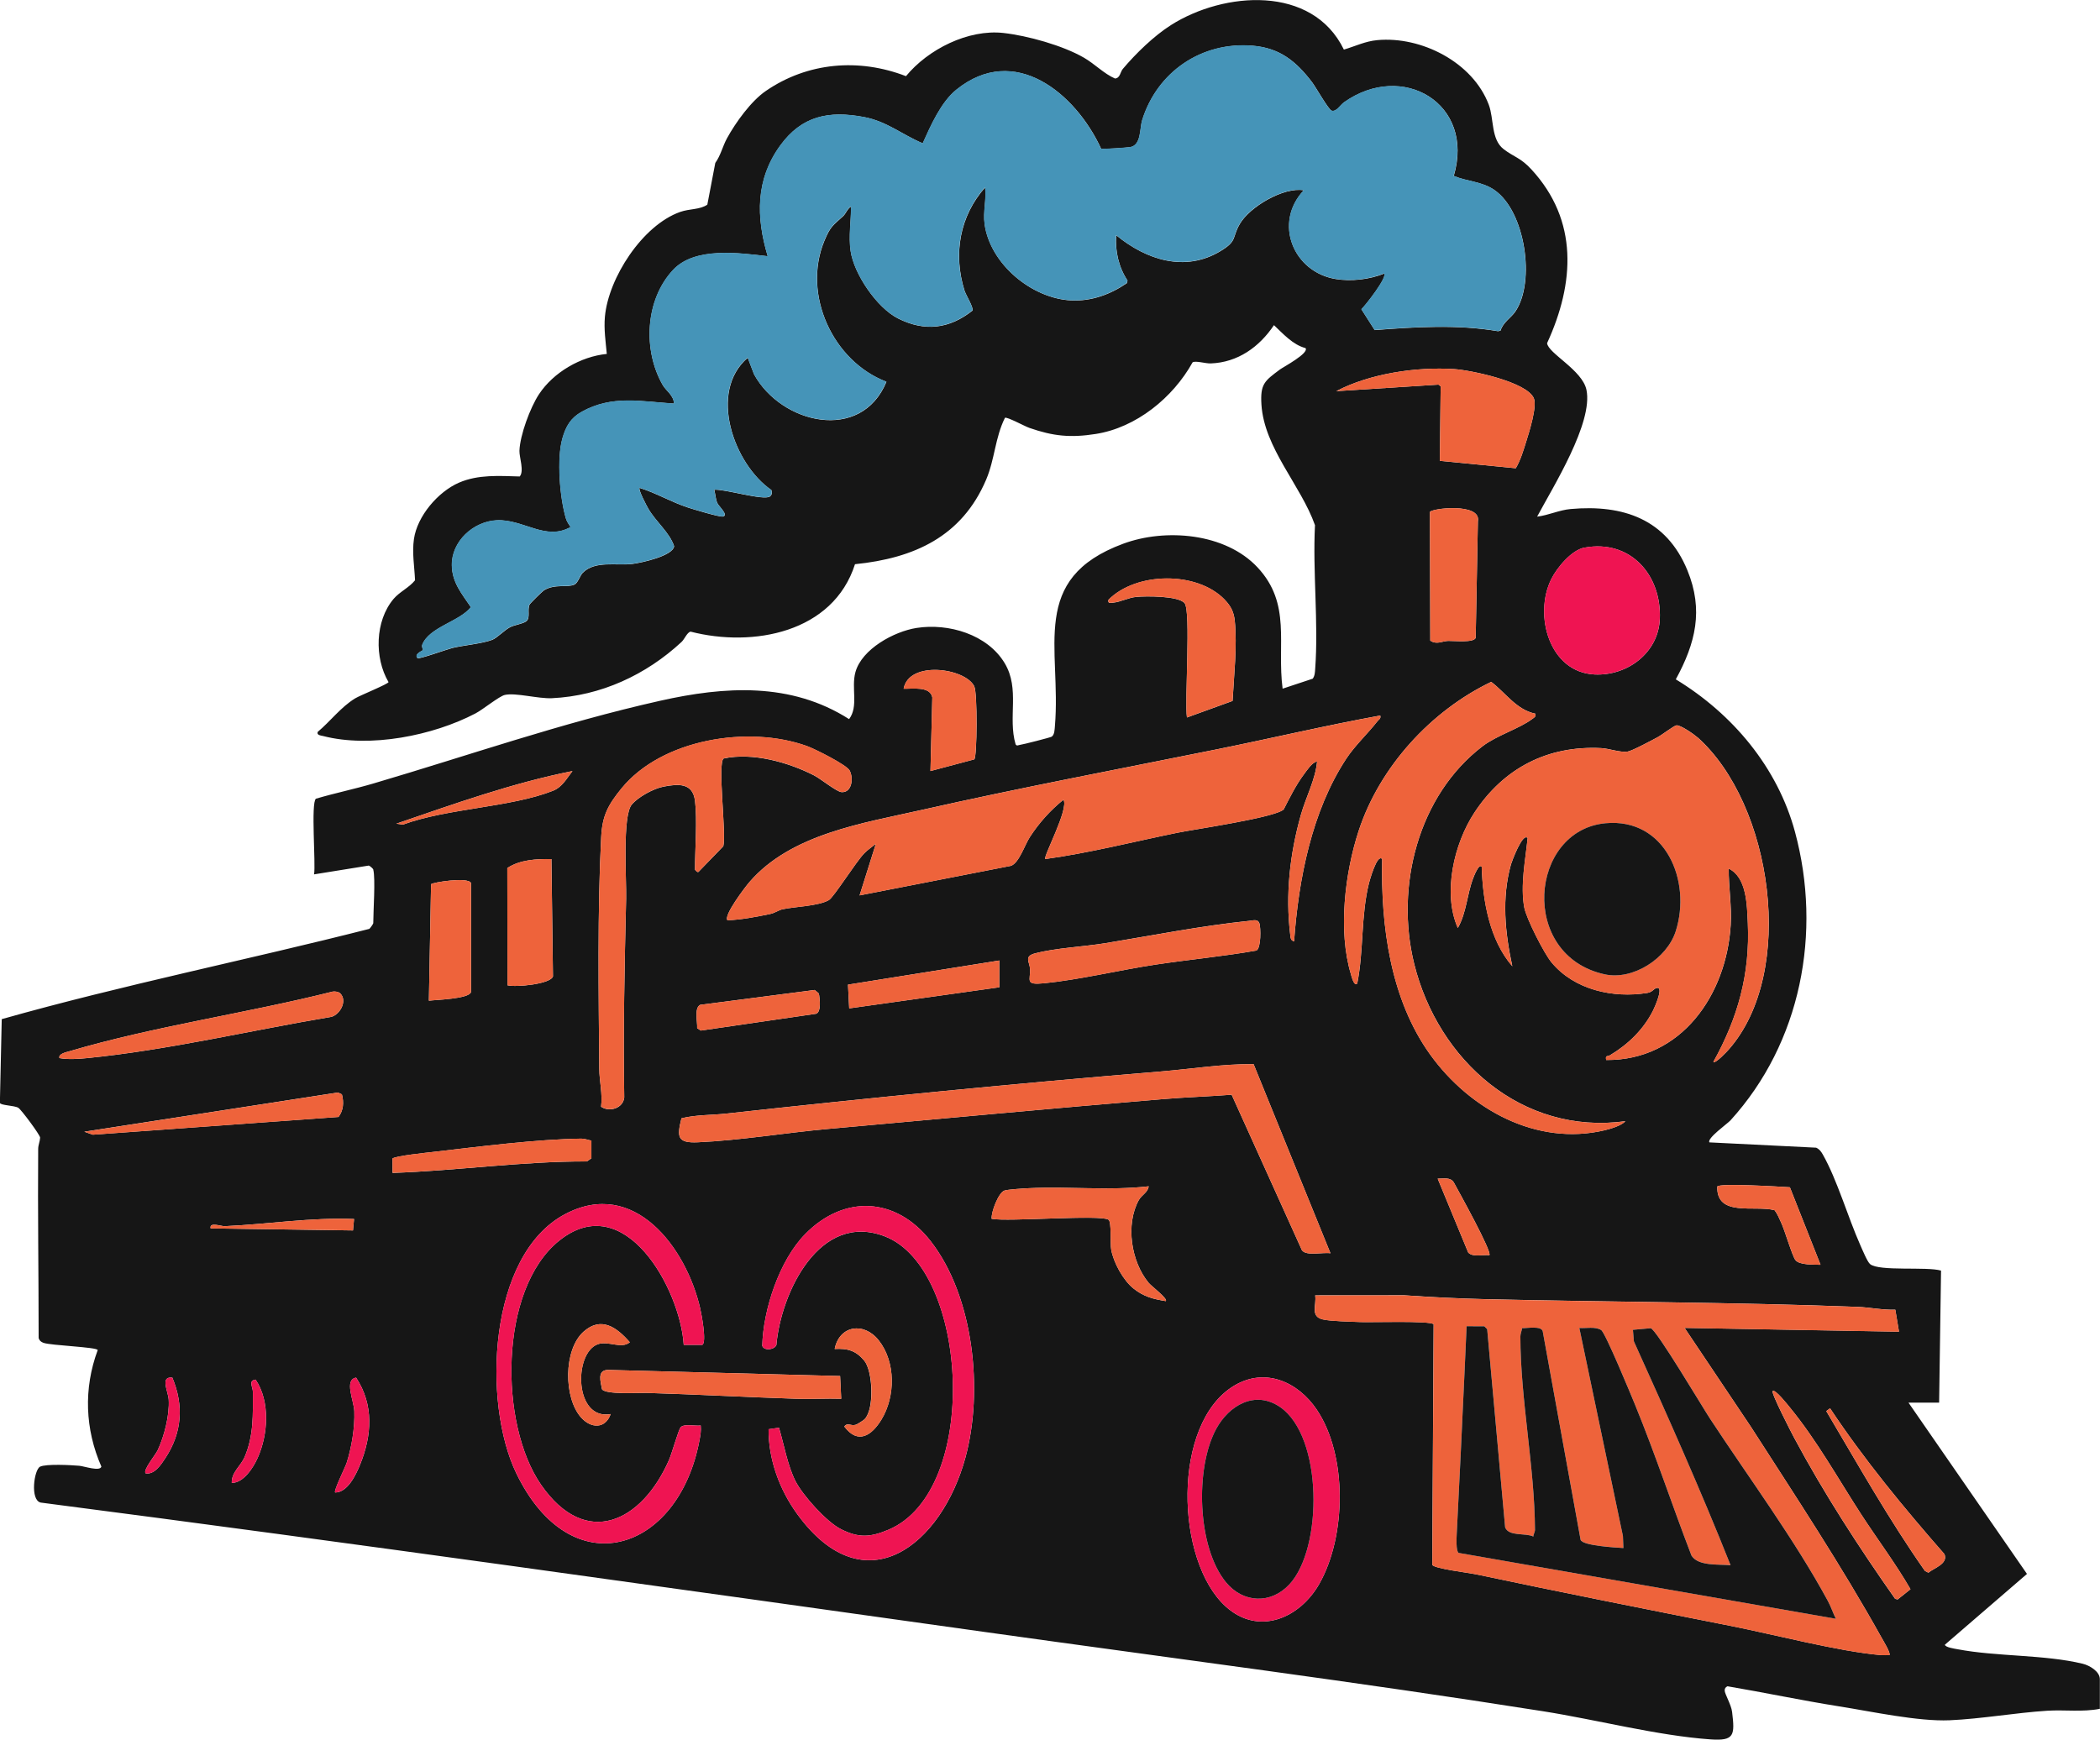
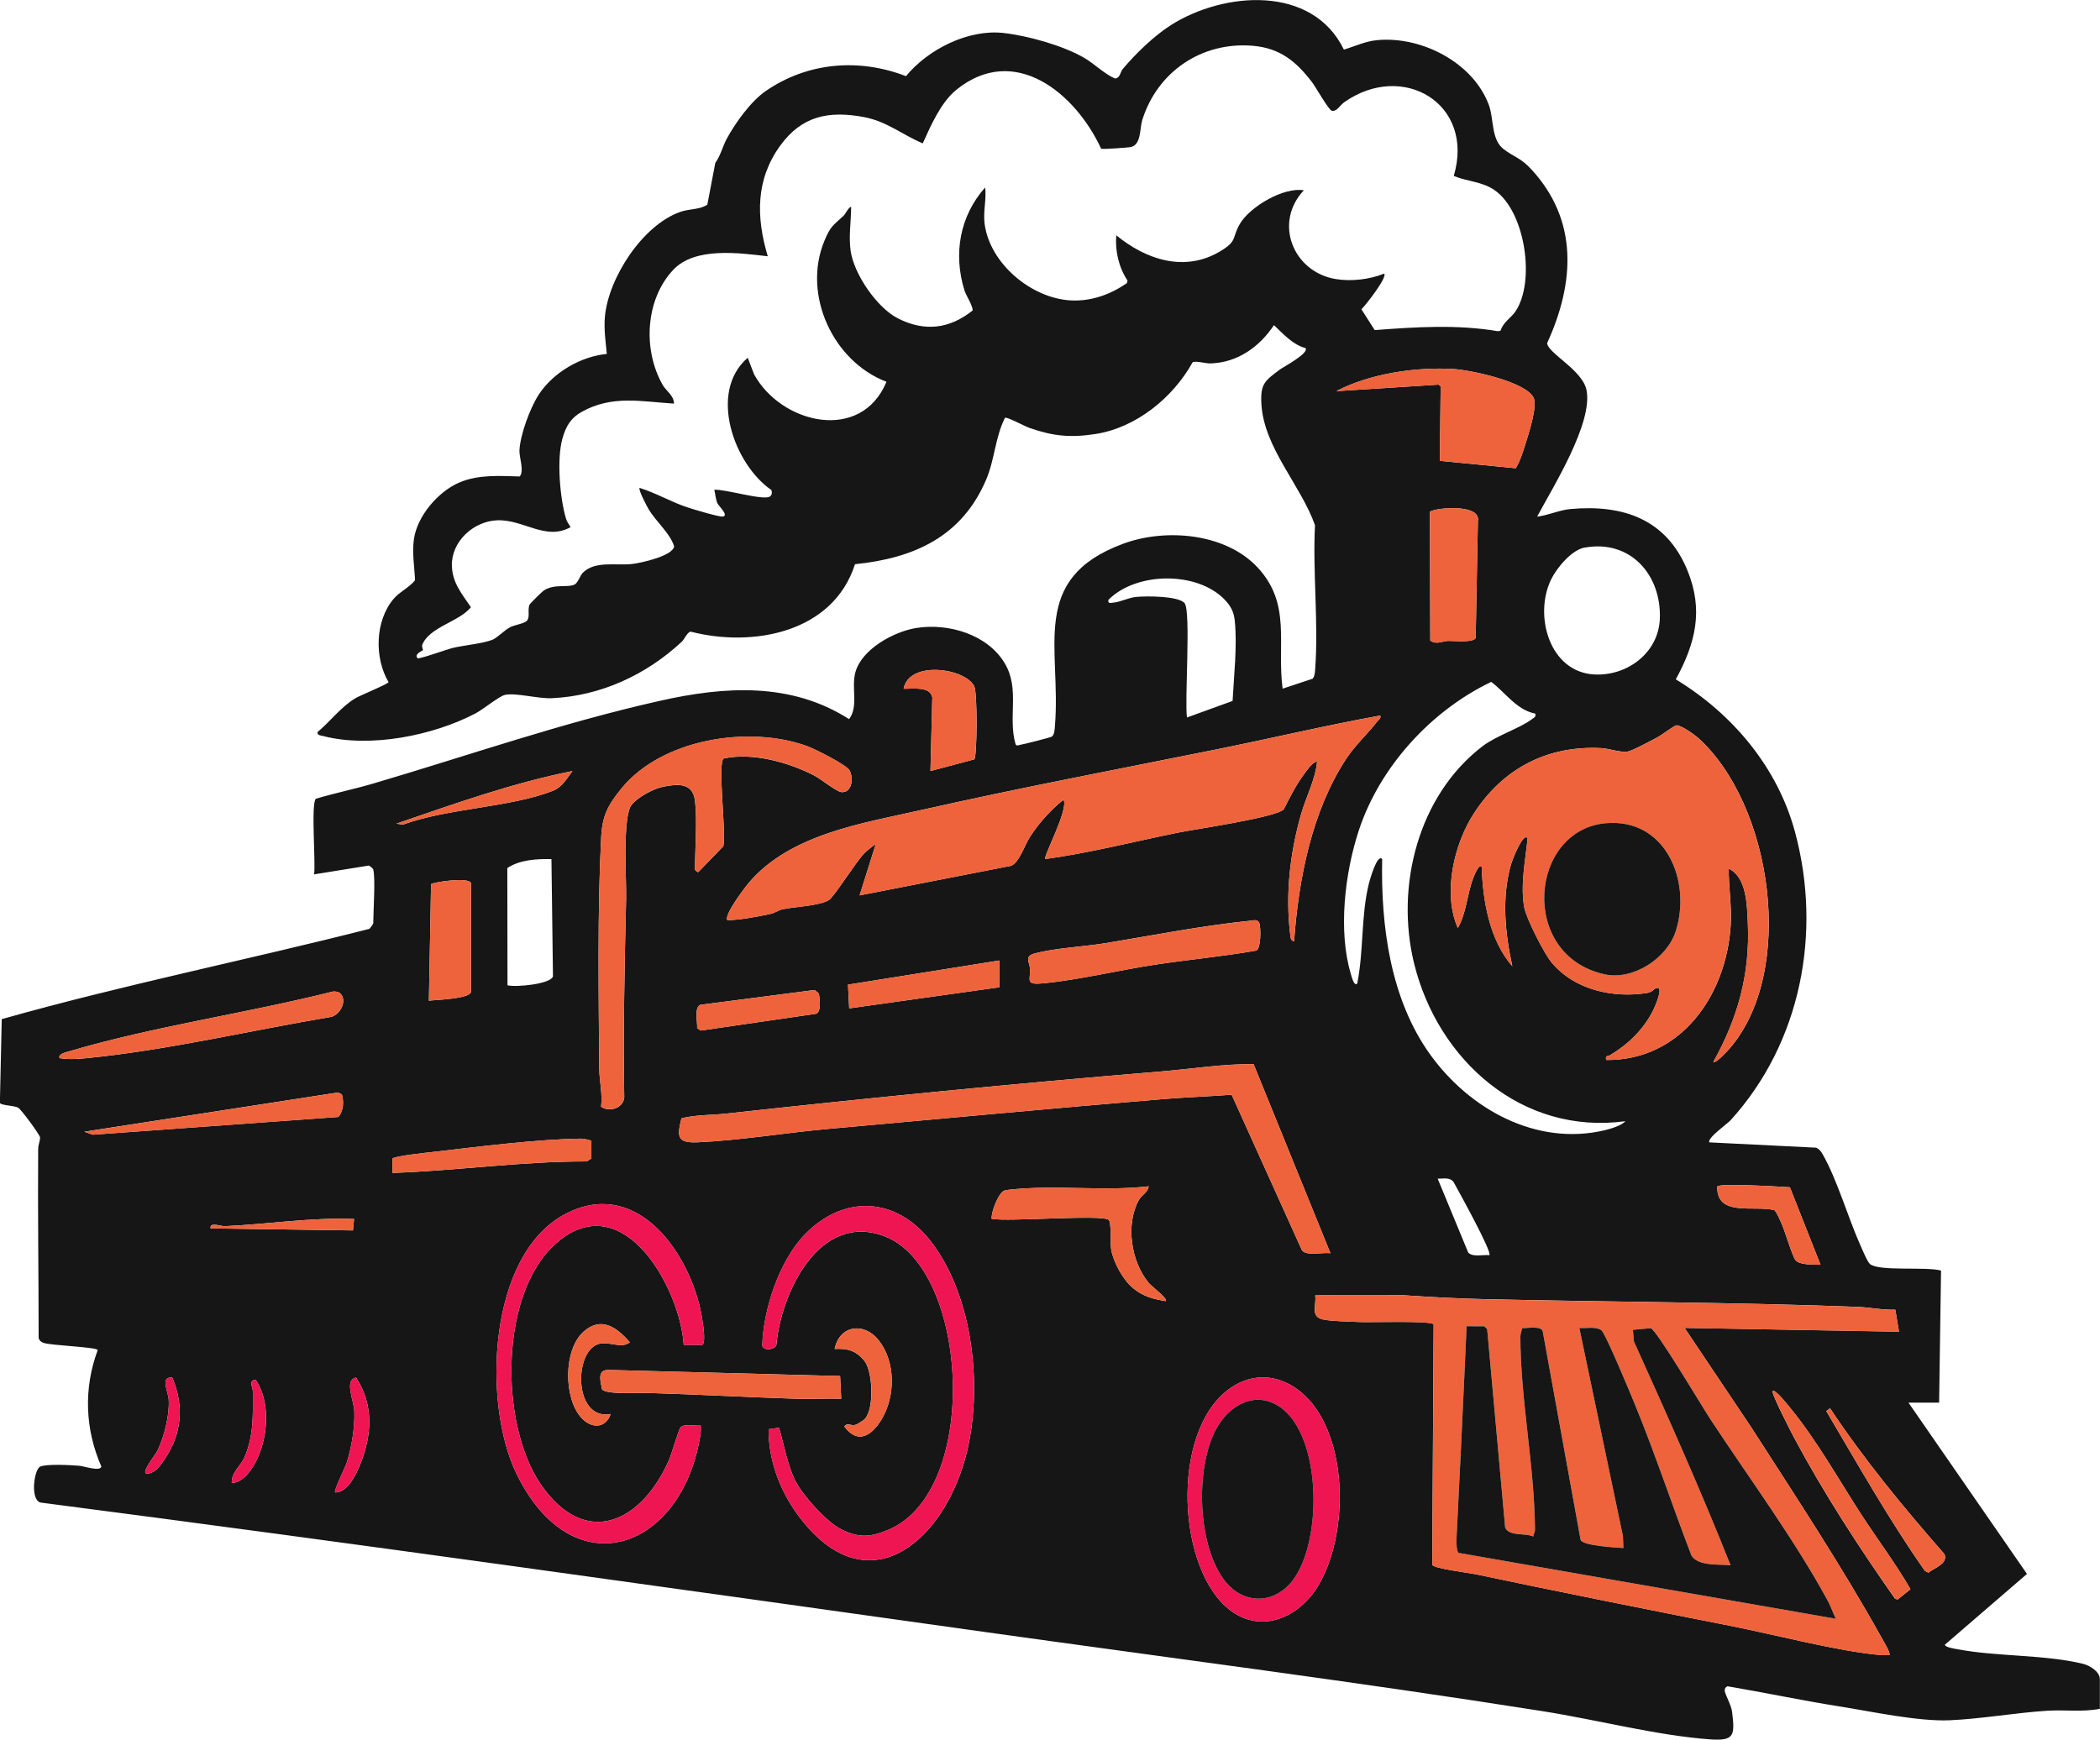
<svg xmlns="http://www.w3.org/2000/svg" id="_レイヤー_1" data-name="レイヤー 1" viewBox="0 0 590.16 489.01">
  <defs>
    <style>
      .cls-1 {
        fill: #ef1452;
      }

      .cls-2 {
        fill: #ee633b;
      }

      .cls-3 {
        fill: #4594b8;
      }

      .cls-4 {
        fill: #161616;
      }
    </style>
  </defs>
  <g id="TTIiV6">
    <g>
      <path class="cls-4" d="M104.93,244.45c-.06-.23-.96-1.07-1.32-1.13l-15.35,2.47c.51-2.95-.94-20.14.52-21.27,5.34-1.58,10.83-2.71,16.16-4.28,26.8-7.89,52.68-16.99,80.57-23.25,18.18-4.08,36.75-5.28,53.11,5.16,2.72-3.61.54-8.73,1.78-13.21,1.81-6.52,10.88-11.43,17.17-12.42,8.98-1.41,19.93,1.81,24.78,9.91,4.35,7.27.83,15.19,3.06,22.8.37.58.76.21,1.21.16.82-.09,8.52-2.06,8.92-2.3.83-.51.84-2.09.92-2.98,1.85-22.05-7.45-41.41,19.2-51.27,11.92-4.41,28.72-3,37.74,6.65,9.61,10.29,5.4,21.45,7.05,34.1l8.47-2.81c.6-.83.62-1.83.69-2.81.95-13.01-.73-27.2-.06-40.34-3.96-11.2-14.28-21.68-15.05-33.9-.36-5.8.87-6.64,5.22-9.88.87-.65,8.26-4.57,7.17-6-3.54-.91-6.29-4.02-8.87-6.45-4.1,6.12-10.15,10.49-17.78,10.76-1.48.05-4.26-.84-5.09-.3-5.5,9.91-15.83,18.35-27.23,20.13-7.06,1.11-11.92.63-18.61-1.7-1.36-.47-6.34-3.2-6.89-2.84-2.79,5.62-2.84,11.61-5.27,17.35-6.8,16.02-20.21,22.12-36.87,23.8-6.15,19.26-28.67,23.48-46.23,18.95-.99.27-1.66,2.11-2.53,2.92-9.94,9.22-22.65,15.15-36.41,15.8-3.88.18-10.21-1.61-13.24-.92-1.59.36-6.13,4.09-8.25,5.2-11.94,6.25-29.61,9.77-42.82,6.35-.59-.15-1.9-.22-1.5-1.17,3.59-3,6.42-6.9,10.5-9.41,1.28-.79,9.35-4.06,9.39-4.58-4.02-6.83-3.8-17.18,1.4-23.36,1.72-2.04,4.38-3.17,6.05-5.26-.16-3.85-.87-7.71-.31-11.59.93-6.46,6.77-13.29,12.66-15.85,5.4-2.34,11.33-1.9,17.06-1.74,1.33-1.43-.13-5.47-.07-7.2.14-4.41,3.04-12.2,5.49-15.91,4.08-6.18,11.72-10.61,19.06-11.34-.32-3.45-.85-6.98-.53-10.48.99-10.86,10.51-25.66,21.14-29.43,2.72-.96,5.41-.57,7.64-2.04l2.24-11.74c1.54-2.14,2.05-4.66,3.29-6.93,2.41-4.41,6.76-10.46,10.91-13.3,11.76-8.08,26.17-9.27,39.39-4.16,6.2-7.55,17.48-13.25,27.4-12.14,6.8.76,16.72,3.53,22.63,6.96,3.08,1.79,5.63,4.51,8.71,5.84,1.47-.12,1.45-1.81,2.2-2.7,3.63-4.31,8.74-9.28,13.51-12.31,14.89-9.45,39.74-11.39,48.61,6.88,3.19-.93,5.98-2.35,9.4-2.66,12.35-1.14,26.82,6.2,31.32,18.16,1.5,3.99.58,9.73,4.18,12.49,2.92,2.24,4.74,2.37,7.78,5.67,13.28,14.39,12.18,31.99,4.43,48.86.25,2.84,9.9,7.56,11.06,13.12,1.94,9.27-9.42,27.33-13.86,35.65,3.21-.38,6.17-1.85,9.42-2.14,14.79-1.32,26.9,2.85,32.8,17.21,4.6,11.19,2.31,20.47-3.25,30.67,15.95,9.7,28.59,24.71,33.5,42.9,7.62,28.25,1.71,59.25-18.14,81.08-.84.92-6.69,5.06-5.91,6.18l29.99,1.49c.91.42,1.38,1.06,1.86,1.9,4.05,7.12,7.09,17.73,10.55,25.49.54,1.2,1.97,4.69,2.74,5.33,2.55,2.13,16,.64,19.95,1.84l-.54,37.11h-8.61l33.3,48.15-23.07,19.9c.08.75,2.86,1.14,3.55,1.27,11.03,2.1,24.37,1.47,35.19,4.08,1.89.46,4.81,2.16,4.81,4.33v8.34c-4.88.96-9.86.23-14.79.54-8.96.57-18.6,2.3-27.45,2.68s-21.93-2.47-31.03-3.91c-10.47-1.66-20.93-3.88-31.38-5.65-.54.29-.78.55-.78,1.2,0,.96,1.84,3.98,2.08,6,.8,6.61.66,8.21-6.12,7.73-14.92-1.06-31.89-5.52-46.97-7.9-52.15-8.25-104.53-14.94-156.86-22.28-88.36-12.38-176.88-24.9-265.4-36.39-3.01-.71-1.85-9.26-.15-10.09s8.77-.45,11.03-.25c1.35.12,5.82,1.68,6.19.23-4.6-10.51-5.04-21.94-1.03-32.75-.13-.86-13.11-1.27-15.24-2.04-.69-.25-1.14-.61-1.36-1.33,0-17.73-.27-35.46-.13-53.17,0-1.11.49-2.1.55-3.19-.07-.84-5.35-7.93-6.14-8.39-1.18-.68-4.97-.64-5.17-1.38l.52-23.53c34.09-9.64,69.02-16.64,103.31-25.38.27-.22,1.1-1.41,1.1-1.59,0-3.35.65-12.57,0-15.06ZM419.97,53.41c-3.55-2.42-7.6-2.35-11.42-3.95,6.03-20.34-14.38-32.36-30.84-20.68-1.05.75-2.14,2.75-3.47,2.34-.89-.27-4.48-6.66-5.5-7.99-4.45-5.84-9.01-9.61-16.64-10.26-14.42-1.22-26.9,7.35-31.11,20.93-.72,2.31-.22,7-3.32,7.56-.65.12-7.87.65-8.22.45-7.18-15.57-24.32-29.83-40.7-16.56-4.3,3.48-7.18,10.05-9.43,15.05-5.82-2.45-10.1-6.19-16.54-7.39-9.92-1.86-17.44-.31-23.48,7.98-6.95,9.54-6.84,20.08-3.54,31.15-7.96-.91-20.44-2.72-26.57,3.82-7.92,8.44-8.55,22.64-2.92,32.41.9,1.56,3.14,2.95,3.14,5.19-9.18-.57-17.38-2.47-25.93,2.31-3.08,1.72-4.46,4.07-5.42,7.49-1.63,5.76-.73,16.65.98,22.47.25.85.82,1.7,1.32,2.44-7.01,3.96-13.27-2.24-20.71-1.91-6.6.29-12.78,5.94-12.66,12.68.08,4.88,2.85,8.02,5.35,11.75-3.26,4.09-11.73,5.57-13.67,10.58-.22.55.29,1.35.18,1.52-.08.12-2.6,1.11-1.5,2.23.35.37,8.31-2.5,9.78-2.86,3.24-.78,8.34-1.21,11.17-2.28,1.39-.52,3.37-2.68,5.04-3.56,1.23-.65,3.9-1,4.68-1.77,1.05-1.03.14-3.11.8-4.58.15-.34,3.58-3.73,4.05-4.02,3.08-1.91,6.62-.68,8.59-1.63.97-.47,1.55-2.54,2.33-3.32,3.48-3.48,9.51-1.92,13.94-2.47,2.43-.3,11.44-2.24,11.72-4.99-1.32-3.93-5.03-6.74-7.24-10.52-.48-.82-2.91-5.42-2.46-5.87,4.69,1.46,8.88,3.98,13.57,5.52,1.5.5,8.91,2.72,9.82,2.54,1.76-.35-1.14-2.85-1.56-3.81-.47-1.09-.53-2.55-.85-3.72,2.83-.27,13.85,3.11,15.61,1.9.66-.45.66-1.15.44-1.83-10.54-7.25-17.81-27.6-6.64-37.18l1.78,4.66c7.62,13.93,30.08,19.3,37.2,2.09-15.06-5.75-23.68-24.5-17.46-39.57,1.75-4.23,2.45-4.35,5.33-7.02.71-.66,1.17-2.08,2.2-2.67.01,4.11-.73,8.37-.13,12.5.95,6.53,7.41,15.98,13.32,18.96,7.49,3.78,14.43,2.95,20.93-2.22.29-.97-1.84-4.28-2.27-5.67-3.18-10.26-1.33-20.88,5.81-28.94.43,3.51-.63,6.74-.13,10.35,1.54,11.17,13.23,20.88,24.31,21.41,5.73.27,11.01-1.67,15.66-4.86l.18-.72c-2.47-3.72-3.52-8.27-3.17-12.73,8.42,6.9,19.34,10.53,29.4,4.39,4.72-2.88,3.04-3.63,5.33-7.58,2.78-4.81,12.34-10.46,17.98-9.45-8.59,9.15-2.99,22.97,8.96,24.94,4.42.73,9.52.12,13.63-1.53.95,1-5.19,8.88-6.4,10.03l3.73,5.85c11.52-.88,23.22-1.63,34.68.32l.7-.17c.67-2.31,2.91-3.57,4.11-5.3,5.78-8.38,2.82-28.29-5.81-34.19ZM425.98,131.63c1.37-2.34,2.13-4.97,2.94-7.54.85-2.71,3.08-9.8,2.14-12.11-1.89-4.62-17.68-7.92-22.43-8.23-10.61-.68-23.72,1.28-33.1,6.21l28.71-1.84.63.47-.24,20.95,21.35,2.09ZM401.95,180.08c1.79,1.24,3.39.12,5.04.08s7.24.59,7.72-.88l.62-32.75c1-5.32-13.24-3.62-13.48-2.59l.1,36.14ZM445.31,153.93c-3.68.67-7.82,5.72-9.38,8.91-4.94,10.04-.57,26.15,12.2,26.76,9.25.44,17.93-6.12,18.33-15.59.52-12.36-8.25-22.42-21.14-20.07ZM344.13,168.52c-7.76-8-24.8-7.79-32.62.09-.23,1.13.54.88,1.34.8,2.11-.2,4.2-1.39,6.46-1.61,2.7-.27,11.86-.32,13.59,1.75,1.84,2.21-.03,27.53.67,32.14l12.82-4.65c.38-7.09,1.33-15.47.62-22.5-.26-2.54-1.12-4.2-2.87-6ZM273.8,213.47c.8-.66.94-18.72-.02-20.59-2.63-5.13-18.36-7.26-19.83.73,2.45.07,7.44-.79,8.06,2.43l-.52,20.7,12.32-3.28ZM431.46,200.61c-5.31-1.06-8.45-6-12.39-8.93-16.95,8.14-31.35,23.88-37.24,41.86-3.89,11.88-5.83,28.19-2.2,40.26.09.29.9,3.73,1.8,2.65,1.85-9.28,1-18.97,3.29-28.19.15-.59,2.29-8.4,3.71-6.78-.4,18.78,2.29,39.44,13.55,55.04,11.01,15.26,29.77,25.74,48.98,21.2,1.59-.38,4.79-1.31,5.8-2.54-29.06,3.95-52.62-17.13-59.33-44.23-5.37-21.7,1.07-47.34,19.25-61.21,3.95-3.01,10.44-4.98,13.9-7.62.61-.46,1.1-.56.89-1.52ZM387.89,201.14c-15.45,2.81-30.74,6.44-46.13,9.54-27.52,5.55-55.15,10.78-82.56,16.96-16.75,3.77-36.88,6.78-48.57,20.29-1.18,1.36-7.41,9.52-6.18,10.76,3.98-.15,8.04-.96,11.96-1.76,1.33-.27,2.38-1.09,3.51-1.33,3.47-.76,10.05-.87,13.02-2.58,1.37-.79,7.65-10.83,9.96-13.17,1.01-1.03,2.16-1.75,3.24-2.67l-4.57,14.52,42.52-8.31c2.29-.78,3.86-5.83,5.34-8.11,2.59-3.98,5.74-7.51,9.43-10.47,1.63,2.47-5.77,16.08-5.11,16.67,12.47-1.72,24.69-4.85,37.01-7.37,5.01-1.02,27.64-4.28,30-6.59,1.73-3.37,3.43-6.85,5.71-9.89.85-1.13,2.23-3.32,3.67-3.58-.45,5.06-3.15,10.02-4.57,15.06-3.08,10.94-4.36,22.31-2.98,33.64.1.81.1,1.65,1.09,1.86,1.23-17.36,4.95-36.52,14.62-51.28,2.5-3.81,6.06-7.07,8.79-10.58.42-.54,1.04-.69.8-1.62ZM477,207.25c-1-.89-4.77-3.51-5.87-3.35-.72.1-4.07,2.69-5.32,3.35-1.56.83-7.13,3.84-8.4,4.02-2.17.31-5.17-.86-7.39-.97-15.07-.78-27.43,5.61-35.66,18.12-5.75,8.74-8.99,22.64-4.67,32.44,2.45-4.24,2.58-9.46,4.31-13.97.18-.46,1.59-4.25,2.41-3.24.29,9.59,2.2,20.6,8.6,27.97-2.05-9.44-3.03-19.17-.38-28.63.19-.67,3.24-9.06,4.69-7.41-.63,6.14-2.09,13.34-.95,19.51.58,3.12,5.55,12.91,7.67,15.46,6.42,7.73,17.29,10.1,26.88,8.57,1.39-.22,1.79-1.08,2.46-1.33,2.51-.94-.44,5.51-.79,6.22-2.7,5.38-7.04,9.59-12.14,12.63-.69.41-1.36-.1-1.06,1.33,21.12.17,33.79-18.31,34.99-37.9.33-5.34-.59-10.59-.56-15.9,5.08,2.44,5.14,10.25,5.37,15.3.65,14.31-2.78,26.63-9.68,39.03.57.59,3.87-2.97,4.32-3.48,19.15-21.75,12.3-68.99-8.81-87.78ZM195.31,225.08c.68,5.44,0,13.58,0,19.37,0,.06.78,1.07,1.08.55l6.88-7.11c.91-3.43-1.7-23.41.09-24.66,8.04-1.78,18.14,1.02,25.42,4.75,1.87.96,6.34,4.61,7.73,4.7,2.92.18,3.4-3.92,2.26-6.08-.85-1.61-9.78-6.07-11.96-6.86-16.37-5.91-40.78-2.05-52.16,11.9-3.79,4.65-5.39,7.66-5.7,13.65-1.07,20.6-.71,44.4-.54,65.15.03,3.46.97,7.1.51,10.67,2.35,1.62,6.2.44,6.51-2.6-.32-18.66.09-37.39.53-55.94.12-5.25-1.1-23.21,1.59-26.4,1.81-2.16,6.14-4.51,8.94-5.04,4.12-.79,8.19-1.12,8.82,3.98ZM160.88,216.75c-16.92,3.36-33.23,9.22-49.49,14.79l1.85.26c12.52-4.61,30.2-4.8,42.16-9.51,2.6-1.02,3.86-3.45,5.48-5.54ZM154.96,241.49c-4.19-.05-8.81.16-12.39,2.52l.05,32.96c2.37.61,12.13-.33,12.78-2.5l-.43-32.98ZM132.37,278.88v-30.66c-.86-1.8-10.93-.15-11.23.34l-.61,32.74c1.91-.26,11.25-.48,11.84-2.42ZM351.2,258.84c-13.54,1.39-27.23,4.1-40.54,6.29-6,.98-14.04,1.36-19.74,2.85-3.29.86-1.52,2.43-1.44,4.47.11,3.18-1.48,4.49,3.95,3.95,9.86-.98,21.32-3.74,31.34-5.25,9.43-1.42,18.94-2.29,28.33-3.95,1.34-.73,1.22-6.46.84-7.62-.42-1.28-1.71-.86-2.73-.75ZM280.84,270l-42.53,6.79.34,6.67,42.19-5.93v-7.53ZM228.95,278.29l-32.19,4.18c-1.71.9-.73,4.78-.84,6.56l1.03.67,32.41-4.73c1.28-.48,1.1-3.24.93-4.5-.06-.46-.05-.91-.3-1.32l-1.04-.86ZM95.66,279.28c-.48-.49-1.46-.63-2.14-.54-24.4,6.14-50.16,9.72-74.09,16.8-.75.22-3.11.68-2.72,1.9,2.4.44,5.3.25,7.79,0,22.82-2.27,46.08-7.81,68.66-11.6,2.53-.77,4.46-4.54,2.5-6.55ZM352.3,299.14c-8.73-.09-17.33,1.34-26.01,2.05-40.78,3.37-81.42,7.36-122.11,11.84-4.15.46-8.54.31-12.67,1.33-1.35,5.36-1.11,6.99,4.6,6.74,11.91-.52,24.62-2.68,36.59-3.75,31.46-2.82,62.85-5.78,94.23-8.39,6.35-.53,12.83-.73,19.2-1.23l19.75,43.72c1.23,1.72,5.94.5,8.02.85l-21.6-53.16ZM95.13,313.99c1.4-1.87,1.55-4.13.95-6.37l-1.12-.51-71.26,11.02,2.39.84,69.04-4.99ZM166.2,320.63c-.94-.16-1.86-.56-2.84-.55-12.24.14-29.01,2.27-41.47,3.72-1.99.23-10.79,1.13-11.6,1.88l.04,4.03c18.22-.61,36.31-3.28,54.6-3.22l1.27-.88v-4.97ZM418.55,352.84c.88-.84-8.74-18.16-9.97-20.42-.98-1.61-2.95-1.05-4.55-1.09l8.57,20.74c1.24,1.43,4.18.56,5.95.77ZM511.62,355.53l-8.61-21.78c-2.39-.16-19.69-1.21-20.4-.22-.3,8.69,10.53,5.17,16.1,6.67.82,1.05,1.3,2.33,1.86,3.52,1.03,2.19,3.08,9.33,4.01,10.51,1.13,1.43,5.35,1.25,7.04,1.3ZM322.8,333.48c-11.12,1.27-22.47-.02-33.64.53-1.46.07-5.78.33-6.86.66-1.66.51-3.8,6.06-3.61,7.95,4.62.88,30.69-1.26,32.84.25.9.63.42,6.52.75,8.39.65,3.67,3.35,8.61,6.27,10.95s5.54,2.96,9.09,3.54c.59-.71-4.06-4.2-4.82-5.12-4.93-5.92-6.56-16.37-2.81-23.23.84-1.53,2.61-2.19,2.8-3.92ZM197.38,378.05c1.26-.79-.23-8.62-.61-10.27-3.89-16.97-18.53-36.8-38-26.46-21.65,11.5-23.21,53.04-13.7,72.78,15.45,32.06,45.58,22.26,51.49-9.16.27-1.42.52-2.76.36-4.22-1.45.23-4.74-.58-5.66.53-.59.71-2.46,7.36-3.24,9.14-7.65,17.48-23.37,25.17-35.98,6.96-11.78-17.02-11.88-54.86,5.06-68.55,18.44-14.9,34.07,13.58,35.05,29.25h5.23ZM224.11,425.71c19.01,26.01,40.53,8.5,47.2-15.96,5.11-18.75,2.37-45.37-9.83-60.94-9.66-12.33-24.26-13.08-35.24-1.86-7.21,7.37-11.77,21.18-12.02,31.37.48,1.43,3.3,1.18,3.96-.19,1.3-14.82,12.18-37.7,30.55-30.55,23.58,9.17,26.88,71.59.91,82.46-5.03,2.1-8.26,2.35-13.27-.16-4.09-2.05-10.77-9.51-12.82-13.54-2.21-4.35-3.23-10.31-4.63-15l-2.93.43c-.03,8.58,3.1,17.06,8.13,23.95ZM99.5,342.67c-12.14-.49-24.24,1.48-36.32,2.02-1.06.05-4.42-1.28-3.98.62l40,.57.3-3.21ZM533.67,374.36l-1.04-6.2c-3.41.14-7.21-.66-10.52-.79-34.63-1.32-69.7-1.36-104.4-2.16-7.61-.18-15.47-.57-23.07-1.1l-25.04.02c.4,2.87-1.43,5.91,2.12,6.76,2.21.53,7.86.62,10.54.74,2.97.13,19.73-.44,20.63.63l-.39,67.63c.66,1.08,10.16,2.21,12.17,2.63,23.76,5.02,47.7,9.79,71.55,14.5,12.29,2.43,30.58,7.23,42.34,8.23.8.07,1.61.01,2.41,0,.49-.45-1.86-4.28-2.26-5-11.21-20.14-24.26-39.87-36.64-59.14l-18.66-27.84,60.24,1.07ZM171.63,397.5c-10.24,1.84-10.48-17.02-3.71-19.6,2.97-1.13,6.64,1.43,9.08-.58-3.62-4.17-8.05-7.42-13.02-2.96-5.66,5.08-5.61,18.64-.64,24.15,2.79,3.09,6.8,3.18,8.28-1.02ZM243,398.93c-.32.33-2.1,1.46-2.5,1.58-1.45.43-2.32-.74-3.23.49,3.83,5.14,7.7,2.56,10.44-1.94,3.95-6.48,4.05-16.2-.76-22.28-4.2-5.31-11.07-4.19-12.38,2.42,3.56-.19,5.93.43,8.3,3.27s2.92,13.53.13,16.45ZM236.11,386.81l-65.32-1.72c-3.05.11-2,3.31-1.61,5.44,1.05,1.55,10.21.96,12.42,1.02,14.1.42,28.28,1.2,42.45,1.66,4.11.13,8.25-.15,12.35-.01l-.31-6.39ZM48.44,387.27c-3.55-.43-1.17,3.85-1.03,6.18.26,4.42-1.25,10.27-3.11,14.25-.57,1.22-4.2,5.6-3.38,6.46,2.51.45,4.38-2.49,5.6-4.35,4.65-7.1,5.18-14.7,1.92-22.54ZM100.08,387.27c-3.43.54-.63,6.49-.51,9.39.19,4.55-.76,10.25-2.15,14.57-.4,1.24-3.71,7.87-3.24,8.32,3.49,0,5.82-4.91,7-7.79,3.36-8.25,3.93-16.83-1.09-24.48ZM344.51,451.64c9.2,8.28,20.76,3.28,26.27-6.44,7.56-13.34,7.93-36.09-.74-48.95-5.26-7.8-14.48-11.95-23.2-6.73-17.61,10.54-16.57,49.3-2.33,62.12ZM65.13,416.86c3.33-.01,6.03-4.26,7.26-6.99,2.97-6.56,3.59-15.88-.55-22.05-2.14.28-.77,2.06-.77,3.47,0,6.38.26,12.18-2.29,18.2-1.12,2.65-3.74,4.32-3.65,7.37ZM498.17,391.04c-.5.52,5.24,11.64,6.01,13.08,8.37,15.66,18.22,30.83,28.41,45.33l.71.16,3.6-2.87c-4.17-7.23-9.32-14.06-13.89-21.1-6.51-10.05-12.41-20.73-20.02-30.01-.53-.64-4.15-5.28-4.83-4.58ZM514.3,395.88l-1.06.79c8.97,15.15,17.59,30.48,27.72,44.92l.97.5c1.53-1.29,5.64-2.5,4.52-5.21-11.41-13.03-22.58-26.58-32.15-41Z" />
-       <path class="cls-3" d="M419.97,53.41c8.63,5.9,11.59,25.81,5.81,34.19-1.19,1.73-3.44,2.99-4.11,5.3l-.7.17c-11.46-1.94-23.16-1.19-34.68-.32l-3.73-5.85c1.21-1.14,7.35-9.02,6.4-10.03-4.12,1.65-9.21,2.26-13.63,1.53-11.95-1.97-17.55-15.79-8.96-24.94-5.64-1-15.21,4.64-17.98,9.45-2.28,3.96-.61,4.71-5.33,7.58-10.06,6.14-20.99,2.5-29.4-4.39-.35,4.46.7,9.01,3.17,12.73l-.18.72c-4.65,3.19-9.93,5.13-15.66,4.86-11.08-.53-22.77-10.24-24.31-21.41-.5-3.6.56-6.83.13-10.35-7.14,8.06-9,18.68-5.81,28.94.43,1.4,2.56,4.7,2.27,5.67-6.5,5.17-13.44,6-20.93,2.22-5.91-2.98-12.37-12.43-13.32-18.96-.6-4.13.14-8.39.13-12.5-1.02.59-1.49,2.01-2.2,2.67-2.88,2.67-3.58,2.79-5.33,7.02-6.21,15.07,2.4,33.82,17.46,39.57-7.12,17.21-29.58,11.83-37.2-2.09l-1.78-4.66c-11.17,9.59-3.9,29.93,6.64,37.18.22.68.22,1.38-.44,1.83-1.77,1.21-12.78-2.17-15.61-1.9.32,1.17.38,2.63.85,3.72.42.96,3.32,3.47,1.56,3.81-.91.18-8.32-2.05-9.82-2.54-4.69-1.55-8.87-4.06-13.57-5.52-.45.45,1.98,5.05,2.46,5.87,2.21,3.78,5.92,6.59,7.24,10.52-.28,2.75-9.29,4.69-11.72,4.99-4.43.55-10.45-1.01-13.94,2.47-.78.78-1.36,2.85-2.33,3.32-1.97.95-5.51-.28-8.59,1.63-.47.29-3.89,3.68-4.05,4.02-.66,1.47.25,3.55-.8,4.58-.79.77-3.45,1.12-4.68,1.77-1.68.88-3.66,3.04-5.04,3.56-2.83,1.07-7.93,1.5-11.17,2.28-1.47.36-9.42,3.22-9.78,2.86-1.09-1.12,1.43-2.11,1.5-2.23.1-.17-.4-.97-.18-1.52,1.95-5,10.41-6.48,13.67-10.58-2.5-3.73-5.27-6.87-5.35-11.75-.11-6.74,6.06-12.39,12.66-12.68,7.44-.33,13.7,5.87,20.71,1.91-.5-.74-1.07-1.58-1.32-2.44-1.71-5.82-2.61-16.71-.98-22.47.97-3.42,2.34-5.76,5.42-7.49,8.56-4.78,16.76-2.88,25.93-2.31,0-2.25-2.24-3.63-3.14-5.19-5.62-9.77-5-23.96,2.92-32.41,6.14-6.54,18.62-4.73,26.57-3.82-3.29-11.08-3.41-21.62,3.54-31.15,6.04-8.28,13.57-9.83,23.48-7.98,6.44,1.2,10.72,4.95,16.54,7.39,2.25-5,5.14-11.57,9.43-15.05,16.39-13.27,33.52.99,40.7,16.56.36.2,7.58-.33,8.22-.45,3.1-.56,2.6-5.25,3.32-7.56,4.22-13.58,16.69-22.15,31.11-20.93,7.63.65,12.19,4.42,16.64,10.26,1.01,1.33,4.61,7.72,5.5,7.99,1.33.41,2.42-1.6,3.47-2.34,16.46-11.68,36.87.35,30.84,20.68,3.82,1.61,7.87,1.53,11.42,3.95Z" />
      <path class="cls-2" d="M533.67,374.36l-60.24-1.07,18.66,27.84c12.38,19.27,25.43,39,36.64,59.14.4.72,2.75,4.55,2.26,5-.8,0-1.61.06-2.41,0-11.76-1-30.05-5.8-42.34-8.23-23.86-4.72-47.79-9.48-71.55-14.5-2.01-.43-11.51-1.55-12.17-2.63l.39-67.63c-.91-1.06-17.66-.49-20.63-.63-2.68-.12-8.33-.21-10.54-.74-3.56-.85-1.72-3.89-2.12-6.76l25.04-.02c7.6.53,15.46.93,23.07,1.1,34.7.8,69.77.84,104.4,2.16,3.31.13,7.11.93,10.52.79l1.04,6.2ZM430.92,431.92c-2.17-1.09-6.84.07-7.93-2.56l-5.05-55.73-.8-.81-4.98-.02-.59,13.08c-.68,14.99-1.41,30.13-2.18,45.21-.06,1.17-.26,4.9.53,5.43l106.01,18.52c-.8-1.62-1.39-3.42-2.25-5.01-9.31-17.21-22.36-34.85-33.15-51.3-2.1-3.19-15.04-25.01-16.62-25.37l-5.01.45.27,3.24c9.42,20.82,18.73,41.69,27.17,62.93-3.22-.31-9.11.34-10.99-2.72-5.4-14.04-10.12-28.36-15.81-42.28-1.16-2.84-8.4-20.36-9.56-21.1-1.66-1.07-4.22-.44-6.14-.59l12.25,58.49.13,3.37c-2.08-.14-11.34-.63-12.02-2.27l-10.66-58.71c-.48-1.53-4.38-.77-5.78-.83-.11.77-.49,1.59-.49,2.35,0,17.68,4.03,36.81,4.1,54.35,0,.66-.44,1.22-.45,1.87Z" />
      <path class="cls-2" d="M477,207.25c21.12,18.79,27.97,66.03,8.81,87.78-.45.51-3.75,4.07-4.32,3.48,6.9-12.41,10.33-24.73,9.68-39.03-.23-5.05-.29-12.85-5.37-15.3-.03,5.31.88,10.56.56,15.9-1.2,19.59-13.87,38.07-34.99,37.9-.3-1.44.37-.93,1.06-1.33,5.1-3.04,9.44-7.24,12.14-12.63.36-.71,3.31-7.15.79-6.22-.67.25-1.07,1.1-2.46,1.33-9.58,1.53-20.45-.84-26.88-8.57-2.12-2.55-7.09-12.34-7.67-15.46-1.14-6.16.32-13.37.95-19.51-1.44-1.65-4.5,6.74-4.69,7.41-2.65,9.46-1.67,19.19.38,28.63-6.4-7.37-8.32-18.38-8.6-27.97-.82-1.01-2.23,2.78-2.41,3.24-1.73,4.52-1.86,9.73-4.31,13.97-4.31-9.8-1.08-23.7,4.67-32.44,8.23-12.51,20.59-18.89,35.66-18.12,2.22.11,5.23,1.28,7.39.97,1.27-.18,6.83-3.19,8.4-4.02,1.24-.66,4.6-3.24,5.32-3.35,1.1-.16,4.88,2.46,5.87,3.35ZM451.26,231.41c-21.45,1.94-24.5,37.17-.3,42.48,7.94,1.74,17.5-4.48,19.95-12.06,4.58-14.21-2.9-31.93-19.65-30.42Z" />
      <path class="cls-2" d="M387.89,201.14c.24.93-.38,1.08-.8,1.62-2.72,3.51-6.29,6.77-8.79,10.58-9.68,14.76-13.39,33.92-14.62,51.28-.99-.21-.99-1.06-1.09-1.86-1.38-11.33-.1-22.69,2.98-33.64,1.42-5.04,4.12-10,4.57-15.06-1.44.27-2.82,2.46-3.67,3.58-2.28,3.04-3.98,6.52-5.71,9.89-2.36,2.31-24.98,5.56-30,6.59-12.32,2.52-24.54,5.65-37.01,7.37-.66-.59,6.74-14.2,5.11-16.67-3.69,2.96-6.84,6.49-9.43,10.47-1.48,2.28-3.05,7.32-5.34,8.11l-42.52,8.31,4.57-14.52c-1.08.93-2.23,1.65-3.24,2.67-2.31,2.34-8.59,12.38-9.96,13.17-2.97,1.71-9.55,1.82-13.02,2.58-1.13.24-2.18,1.07-3.51,1.33-3.92.8-7.98,1.61-11.96,1.76-1.23-1.24,5-9.4,6.18-10.76,11.69-13.51,31.82-16.51,48.57-20.29,27.41-6.18,55.04-11.41,82.56-16.96,15.39-3.1,30.68-6.73,46.13-9.54Z" />
-       <path class="cls-2" d="M431.46,200.61c.21.96-.28,1.06-.89,1.52-3.46,2.63-9.95,4.6-13.9,7.62-18.18,13.86-24.62,39.51-19.25,61.21,6.71,27.1,30.26,48.19,59.33,44.23-1.01,1.23-4.21,2.16-5.8,2.54-19.21,4.54-37.96-5.94-48.98-21.2-11.26-15.6-13.95-36.26-13.55-55.04-1.42-1.63-3.56,6.19-3.71,6.78-2.29,9.22-1.44,18.91-3.29,28.19-.9,1.08-1.72-2.36-1.8-2.65-3.62-12.07-1.69-28.38,2.2-40.26,5.89-17.99,20.29-33.73,37.24-41.86,3.94,2.93,7.08,7.86,12.39,8.93Z" />
      <path class="cls-2" d="M352.3,299.14l21.6,53.16c-2.08-.35-6.79.87-8.02-.85l-19.75-43.72c-6.38.5-12.85.7-19.2,1.23-31.38,2.6-62.77,5.57-94.23,8.39-11.97,1.07-24.68,3.23-36.59,3.75-5.7.25-5.94-1.38-4.6-6.74,4.13-1.01,8.52-.87,12.67-1.33,40.69-4.47,81.33-8.47,122.11-11.84,8.67-.72,17.28-2.15,26.01-2.05Z" />
      <path class="cls-2" d="M195.31,225.08c-.64-5.1-4.7-4.77-8.82-3.98-2.8.54-7.13,2.89-8.94,5.04-2.69,3.2-1.46,21.15-1.59,26.4-.44,18.55-.84,37.28-.53,55.94-.32,3.03-4.16,4.22-6.51,2.6.46-3.57-.49-7.21-.51-10.67-.17-20.75-.53-44.55.54-65.15.31-5.99,1.91-8.99,5.7-13.65,11.38-13.95,35.79-17.81,52.16-11.9,2.19.79,11.11,5.25,11.96,6.86,1.15,2.16.66,6.27-2.26,6.08-1.39-.09-5.86-3.74-7.73-4.7-7.28-3.73-17.38-6.53-25.42-4.75-1.79,1.25.82,21.22-.09,24.66l-6.88,7.11c-.3.53-1.08-.48-1.08-.55,0-5.78.68-13.93,0-19.37Z" />
      <path class="cls-1" d="M224.11,425.71c-5.03-6.89-8.16-15.36-8.13-23.95l2.93-.43c1.41,4.69,2.42,10.65,4.63,15,2.05,4.03,8.73,11.49,12.82,13.54,5.01,2.51,8.25,2.27,13.27.16,25.97-10.86,22.67-73.28-.91-82.46-18.37-7.15-29.25,15.73-30.55,30.55-.66,1.37-3.48,1.62-3.96.19.25-10.19,4.81-24.01,12.02-31.37,10.98-11.22,25.58-10.47,35.24,1.86,12.2,15.57,14.94,42.19,9.83,60.94-6.67,24.46-28.19,41.98-47.2,15.96Z" />
      <path class="cls-1" d="M197.38,378.05h-5.23c-.97-15.67-16.61-44.15-35.05-29.25-16.93,13.69-16.84,51.53-5.06,68.55,12.61,18.21,28.32,10.52,35.98-6.96.78-1.77,2.65-8.43,3.24-9.14.92-1.11,4.21-.3,5.66-.53.16,1.46-.09,2.8-.36,4.22-5.91,31.42-36.04,41.22-51.49,9.16-9.51-19.74-7.96-61.28,13.7-72.78,19.47-10.34,34.12,9.49,38,26.46.38,1.65,1.87,9.47.61,10.27Z" />
-       <path class="cls-1" d="M445.31,153.93c12.89-2.35,21.66,7.72,21.14,20.07-.4,9.47-9.08,16.03-18.33,15.59-12.77-.6-17.14-16.71-12.2-26.76,1.57-3.19,5.7-8.24,9.38-8.91Z" />
+       <path class="cls-1" d="M445.31,153.93Z" />
      <path class="cls-1" d="M344.51,451.64c-14.24-12.82-15.28-51.58,2.33-62.12,8.72-5.22,17.94-1.07,23.2,6.73,8.67,12.86,8.3,35.6.74,48.95-5.5,9.71-17.07,14.72-26.27,6.44ZM359.74,395.53c-7.02-4.82-14.35-.48-17.96,6.15-5.97,10.98-5.38,33.32,2.8,43.16,4.82,5.8,12.56,6.15,17.77.54,9.48-10.2,9.4-41.6-2.61-49.85Z" />
      <path class="cls-2" d="M425.98,131.63l-21.35-2.09.24-20.95-.63-.47-28.71,1.84c9.39-4.93,22.49-6.9,33.1-6.21,4.75.31,20.54,3.61,22.43,8.23.94,2.31-1.28,9.4-2.14,12.11-.81,2.57-1.57,5.2-2.94,7.54Z" />
      <path class="cls-2" d="M351.2,258.84c1.01-.1,2.3-.53,2.73.75.38,1.16.51,6.88-.84,7.62-9.39,1.65-18.9,2.53-28.33,3.95-10.02,1.51-21.47,4.27-31.34,5.25-5.43.54-3.84-.78-3.95-3.95-.07-2.04-1.84-3.61,1.44-4.47,5.7-1.5,13.74-1.87,19.74-2.85,13.31-2.18,27-4.89,40.54-6.29Z" />
-       <path class="cls-2" d="M344.13,168.52c1.75,1.81,2.61,3.46,2.87,6,.72,7.03-.23,15.42-.62,22.5l-12.82,4.65c-.7-4.6,1.17-29.93-.67-32.14-1.72-2.07-10.89-2.02-13.59-1.75-2.26.23-4.35,1.41-6.46,1.61-.8.07-1.57.32-1.34-.8,7.82-7.88,24.86-8.09,32.62-.09Z" />
      <path class="cls-2" d="M401.95,180.08l-.1-36.14c.24-1.03,14.49-2.73,13.48,2.59l-.62,32.75c-.48,1.47-6.05.84-7.72.88s-3.25,1.16-5.04-.08Z" />
      <path class="cls-2" d="M322.8,333.48c-.19,1.74-1.96,2.39-2.8,3.92-3.75,6.86-2.12,17.31,2.81,23.23.76.92,5.42,4.42,4.82,5.12-3.55-.58-6.22-1.25-9.09-3.54s-5.62-7.28-6.27-10.95c-.33-1.87.15-7.76-.75-8.39-2.16-1.51-28.22.63-32.84-.25-.2-1.89,1.95-7.44,3.61-7.95,1.08-.33,5.4-.59,6.86-.66,11.18-.55,22.53.75,33.64-.53Z" />
-       <path class="cls-2" d="M154.96,241.49l.43,32.98c-.65,2.16-10.4,3.11-12.78,2.5l-.05-32.96c3.58-2.36,8.2-2.57,12.39-2.52Z" />
      <path class="cls-2" d="M236.11,386.81l.31,6.39c-4.11-.14-8.25.14-12.35.01-14.18-.45-28.35-1.24-42.45-1.66-2.21-.07-11.37.52-12.42-1.02-.39-2.13-1.44-5.33,1.61-5.44l65.32,1.72Z" />
      <path class="cls-2" d="M95.66,279.28c1.96,2.01.03,5.78-2.5,6.55-22.58,3.79-45.83,9.34-68.66,11.6-2.5.25-5.39.44-7.79,0-.39-1.22,1.97-1.68,2.72-1.9,23.93-7.07,49.69-10.66,74.09-16.8.68-.09,1.66.05,2.14.54Z" />
      <path class="cls-2" d="M132.37,278.88c-.59,1.94-9.92,2.16-11.84,2.42l.61-32.74c.3-.49,10.36-2.14,11.23-.34v30.66Z" />
      <path class="cls-2" d="M273.8,213.47l-12.32,3.28.52-20.7c-.62-3.22-5.61-2.36-8.06-2.43,1.47-7.99,17.21-5.87,19.83-.73.96,1.87.81,19.93.02,20.59Z" />
      <polygon class="cls-2" points="280.84 270 280.84 277.53 238.65 283.46 238.31 276.78 280.84 270" />
      <path class="cls-2" d="M498.17,391.04c.68-.7,4.3,3.94,4.83,4.58,7.61,9.29,13.5,19.97,20.02,30.01,4.57,7.04,9.72,13.87,13.89,21.1l-3.6,2.87-.71-.16c-10.19-14.5-20.04-29.67-28.41-45.33-.77-1.44-6.51-12.56-6.01-13.08Z" />
      <path class="cls-2" d="M95.13,313.99l-69.04,4.99-2.39-.84,71.26-11.02,1.12.51c.6,2.24.45,4.49-.95,6.37Z" />
      <path class="cls-2" d="M166.2,320.63v4.97s-1.28.88-1.28.88c-18.29-.06-36.37,2.61-54.6,3.22l-.04-4.03c.8-.75,9.61-1.65,11.6-1.88,12.46-1.45,29.24-3.58,41.47-3.72.98-.01,1.9.38,2.84.55Z" />
      <path class="cls-2" d="M511.62,355.53c-1.69-.05-5.9.13-7.04-1.3-.93-1.18-2.98-8.32-4.01-10.51-.56-1.19-1.03-2.47-1.86-3.52-5.57-1.5-16.4,2.02-16.1-6.67.7-.99,18,.07,20.4.22l8.61,21.78Z" />
      <path class="cls-2" d="M228.95,278.29l1.04.86c.25.41.24.86.3,1.32.16,1.26.34,4.02-.93,4.5l-32.41,4.73-1.03-.67c.11-1.77-.87-5.66.84-6.56l32.19-4.18Z" />
      <path class="cls-2" d="M514.3,395.88c9.57,14.41,20.73,27.96,32.15,41,1.11,2.71-2.99,3.92-4.52,5.21l-.97-.5c-10.12-14.44-18.74-29.76-27.72-44.92l1.06-.79Z" />
      <path class="cls-2" d="M243,398.93c2.8-2.92,2.34-13.5-.13-16.45s-4.74-3.46-8.3-3.27c1.31-6.61,8.17-7.73,12.38-2.42,4.82,6.08,4.72,15.8.76,22.28-2.75,4.5-6.61,7.07-10.44,1.94.91-1.23,1.78-.07,3.23-.49.4-.12,2.18-1.25,2.5-1.58Z" />
      <path class="cls-2" d="M171.63,397.5c-1.48,4.2-5.49,4.11-8.28,1.02-4.98-5.51-5.03-19.07.64-24.15,4.97-4.46,9.4-1.21,13.02,2.96-2.44,2.01-6.12-.55-9.08.58-6.77,2.58-6.53,21.44,3.71,19.6Z" />
      <path class="cls-2" d="M160.88,216.75c-1.62,2.09-2.88,4.51-5.48,5.54-11.96,4.71-29.64,4.9-42.16,9.51l-1.85-.26c16.26-5.57,32.57-11.42,49.49-14.79Z" />
      <path class="cls-1" d="M100.08,387.27c5.02,7.65,4.46,16.23,1.09,24.48-1.18,2.88-3.51,7.8-7,7.79-.46-.45,2.84-7.08,3.24-8.32,1.4-4.31,2.34-10.02,2.15-14.57-.12-2.9-2.92-8.85.51-9.39Z" />
-       <path class="cls-2" d="M418.55,352.84c-1.77-.21-4.71.66-5.95-.77l-8.57-20.74c1.6.04,3.57-.51,4.55,1.09,1.22,2.26,10.85,19.58,9.97,20.42Z" />
      <path class="cls-1" d="M65.13,416.86c-.09-3.05,2.53-4.72,3.65-7.37,2.55-6.02,2.29-11.82,2.29-18.2,0-1.41-1.37-3.19.77-3.47,4.14,6.18,3.51,15.49.55,22.05-1.23,2.73-3.93,6.98-7.26,6.99Z" />
      <path class="cls-1" d="M48.44,387.27c3.26,7.85,2.72,15.44-1.92,22.54-1.22,1.86-3.09,4.8-5.6,4.35-.82-.85,2.81-5.24,3.38-6.46,1.87-3.99,3.37-9.84,3.11-14.25-.14-2.33-2.52-6.62,1.03-6.18Z" />
      <path class="cls-2" d="M99.5,342.67l-.3,3.21-40-.57c-.44-1.9,2.92-.57,3.98-.62,12.08-.54,24.18-2.51,36.32-2.02Z" />
      <path class="cls-4" d="M430.92,431.92c0-.65.45-1.22.45-1.87-.07-17.55-4.09-36.67-4.1-54.35,0-.77.38-1.59.49-2.35,1.4.05,5.29-.71,5.78.83l10.66,58.71c.68,1.64,9.94,2.14,12.02,2.27l-.13-3.37-12.25-58.49c1.91.15,4.47-.47,6.14.59,1.16.74,8.4,18.26,9.56,21.1,5.7,13.93,10.41,28.24,15.81,42.28,1.88,3.06,7.77,2.41,10.99,2.72-8.44-21.24-17.76-42.11-27.17-62.93l-.27-3.24,5.01-.45c1.57.36,14.52,22.17,16.62,25.37,10.8,16.46,23.84,34.09,33.15,51.3.86,1.59,1.45,3.39,2.25,5.01l-106.01-18.52c-.79-.54-.59-4.26-.53-5.43.77-15.08,1.5-30.22,2.18-45.21l.59-13.08,4.98.02.8.81,5.05,55.73c1.09,2.63,5.76,1.47,7.93,2.56Z" />
      <path class="cls-4" d="M451.26,231.41c16.75-1.51,24.23,16.21,19.65,30.42-2.45,7.58-12,13.81-19.95,12.06-24.2-5.31-21.15-40.55.3-42.48Z" />
      <path class="cls-4" d="M359.74,395.53c12.02,8.25,12.09,39.65,2.61,49.85-5.21,5.61-12.95,5.26-17.77-.54-8.17-9.83-8.77-32.18-2.8-43.16,3.6-6.63,10.94-10.97,17.96-6.15Z" />
    </g>
  </g>
</svg>